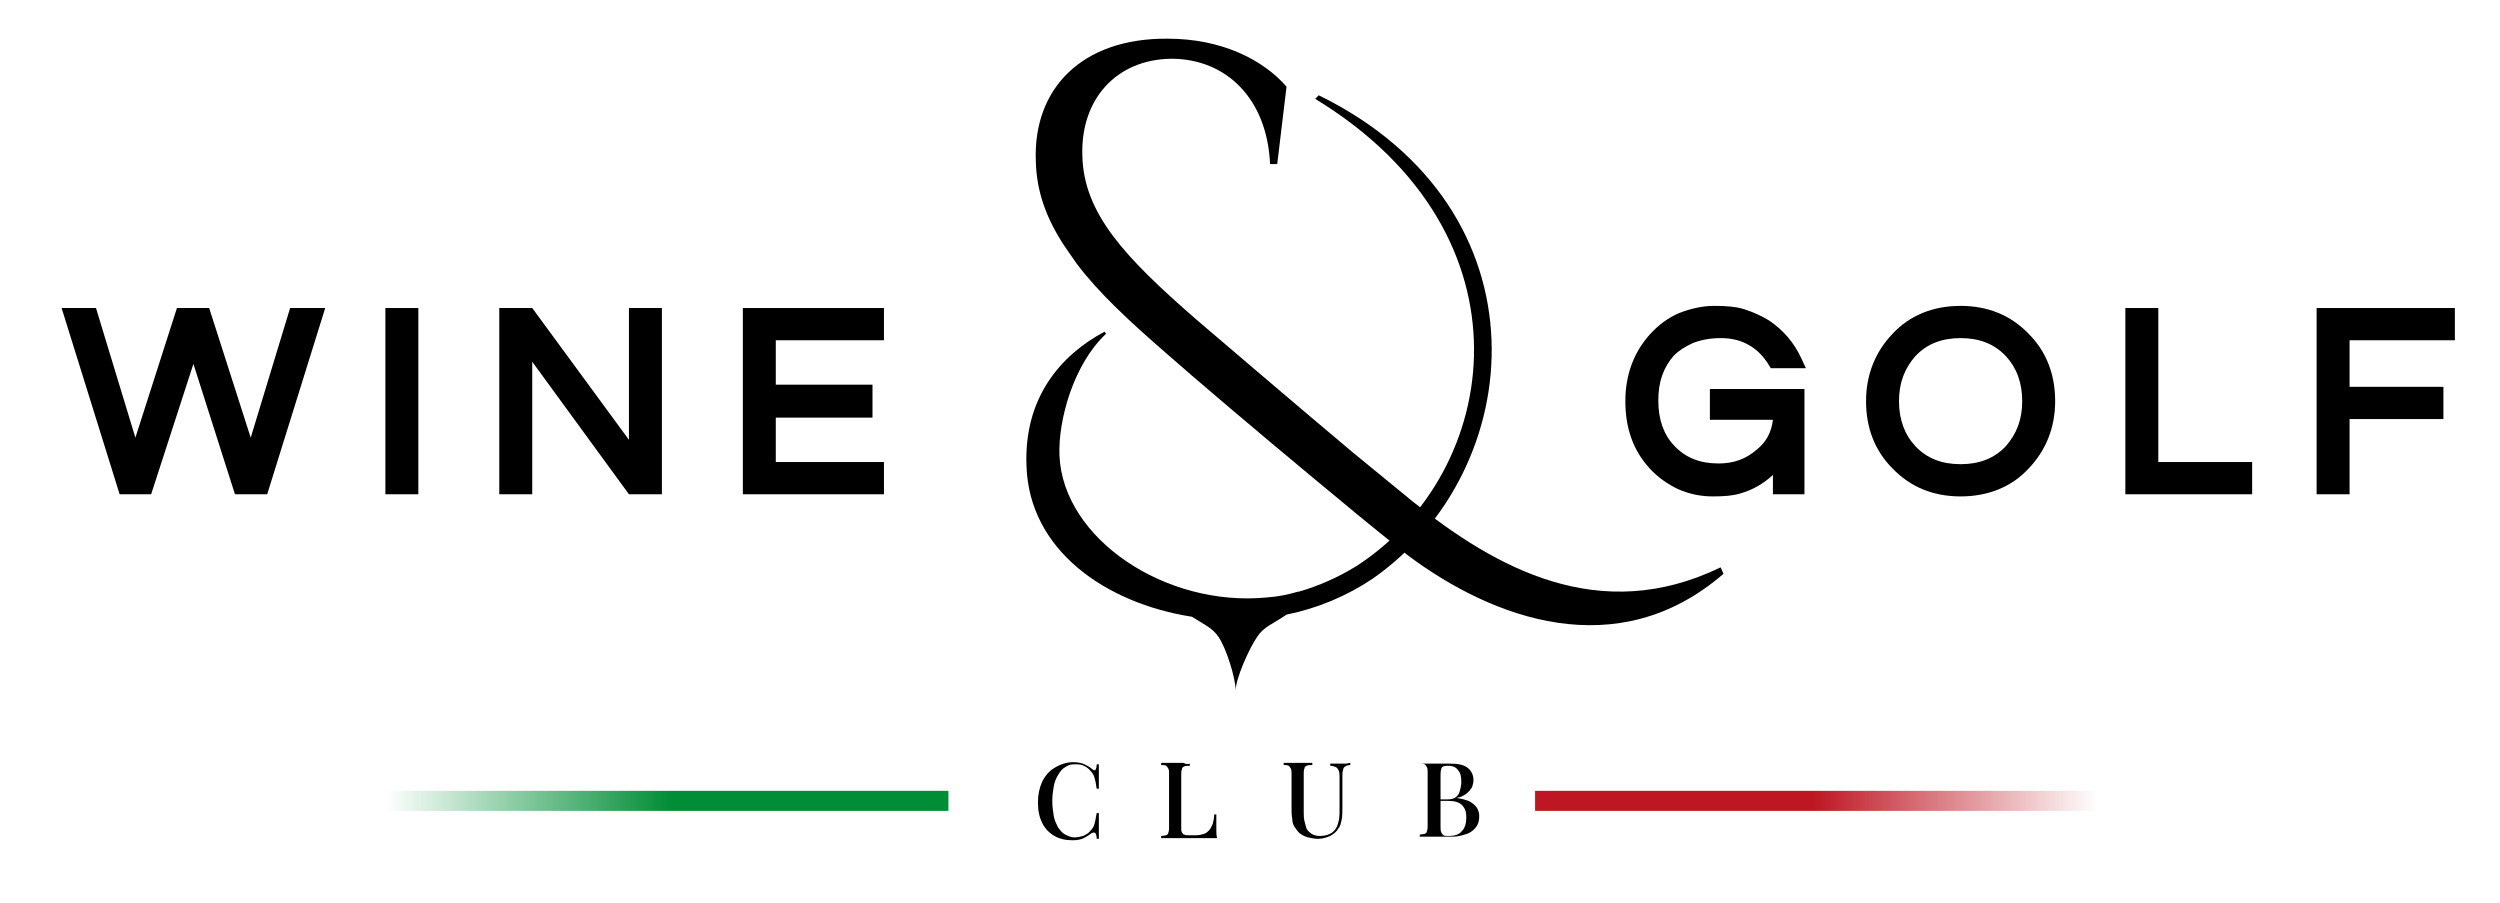
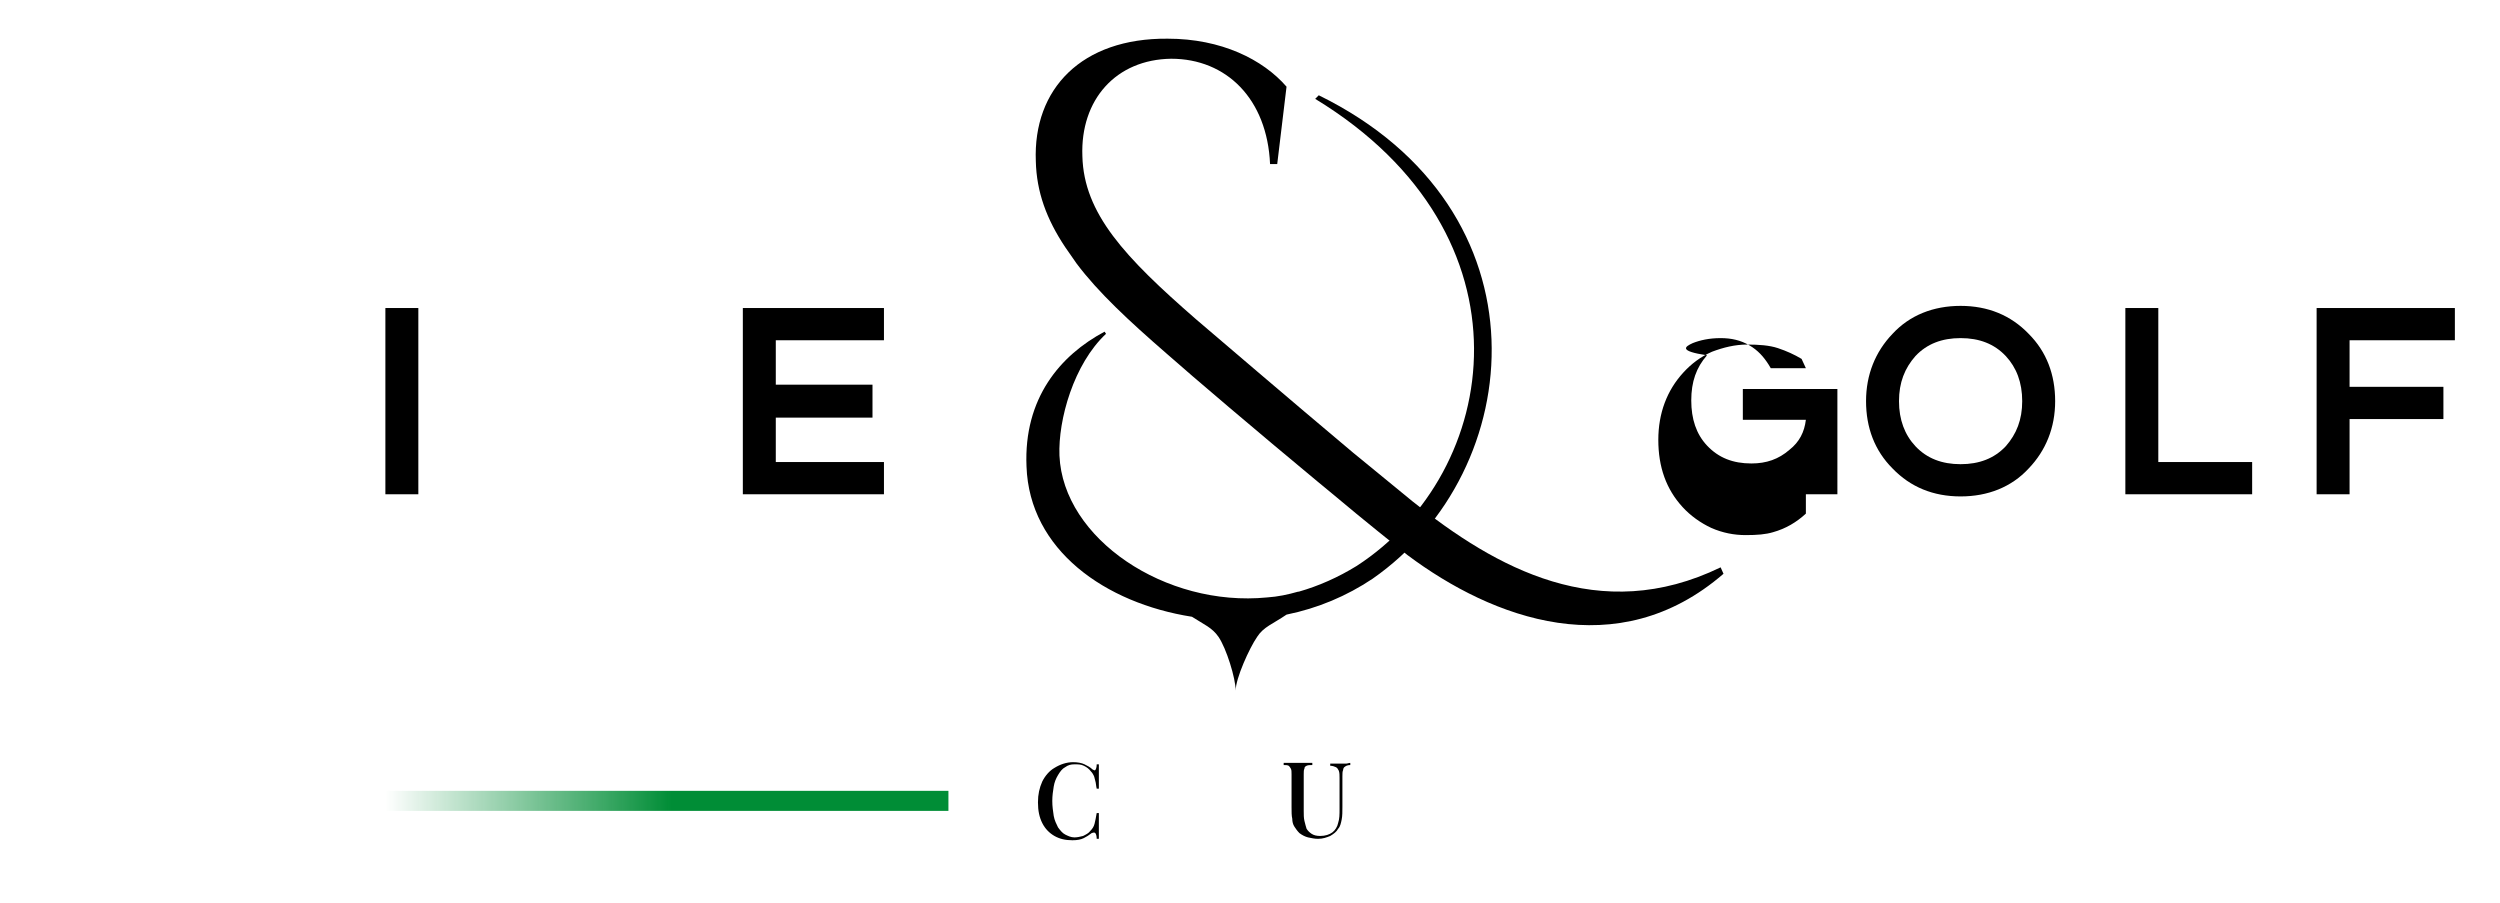
<svg xmlns="http://www.w3.org/2000/svg" version="1.1" id="Livello_1" x="0px" y="0px" viewBox="0 0 349 126" style="enable-background:new 0 0 349 126;" xml:space="preserve">
  <style type="text/css">
	.st0{fill:url(#SVGID_1_);}
	.st1{fill:url(#SVGID_00000120525446080088375730000010342948484320558771_);}
</style>
  <g>
    <g>
-       <polygon points="35,61.1 29.2,43 24.7,43 18.9,61.1 13.4,43 8.6,43 16.7,69 21.1,69 27,50.8 32.8,69 37.3,69 45.4,43 40.5,43       " />
      <rect x="53.8" y="43" width="4.6" height="26" />
-       <polygon points="87.8,61.4 74.3,43 69.7,43 69.7,69 74.3,69 74.3,50.5 87.8,69 92.4,69 92.4,43 87.8,43   " />
      <polygon points="103.7,69 123.4,69 123.4,64.5 108.3,64.5 108.3,58.3 121.8,58.3 121.8,53.7 108.3,53.7 108.3,47.5 123.4,47.5     123.4,43 103.7,43   " />
-       <path d="M236.3,47.9c1-0.4,2.3-0.7,3.9-0.7c1.5,0,2.8,0.3,4,1c1.2,0.7,2,1.6,2.7,2.7l0.3,0.5h4.9l-0.6-1.3c-1-2.2-2.5-4-4.6-5.4    c-1-0.6-2.1-1.1-3.3-1.5c-1.2-0.4-2.7-0.5-4.3-0.5c-1.7,0-3.3,0.4-4.9,1c-1.6,0.7-2.9,1.7-4,2.9c-2.3,2.5-3.5,5.7-3.5,9.4    c0,3.8,1.1,6.9,3.4,9.4c1.1,1.2,2.5,2.2,4,2.9c1.6,0.7,3.2,1,4.8,1c1.6,0,2.8-0.1,3.8-0.4c1.8-0.5,3.3-1.4,4.6-2.6V69h4.4V54.3    h-13.2v4.3h8.8c-0.2,1.7-0.9,3.1-2.3,4.2c-1.5,1.3-3.2,1.9-5.3,1.9c-2.6,0-4.6-0.8-6.2-2.5c-1.5-1.6-2.2-3.7-2.2-6.3    c0-2.6,0.7-4.6,2.2-6.3C234.3,49,235.2,48.4,236.3,47.9z" />
+       <path d="M236.3,47.9c1-0.4,2.3-0.7,3.9-0.7c1.5,0,2.8,0.3,4,1c1.2,0.7,2,1.6,2.7,2.7l0.3,0.5h4.9l-0.6-1.3c-1-0.6-2.1-1.1-3.3-1.5c-1.2-0.4-2.7-0.5-4.3-0.5c-1.7,0-3.3,0.4-4.9,1c-1.6,0.7-2.9,1.7-4,2.9c-2.3,2.5-3.5,5.7-3.5,9.4    c0,3.8,1.1,6.9,3.4,9.4c1.1,1.2,2.5,2.2,4,2.9c1.6,0.7,3.2,1,4.8,1c1.6,0,2.8-0.1,3.8-0.4c1.8-0.5,3.3-1.4,4.6-2.6V69h4.4V54.3    h-13.2v4.3h8.8c-0.2,1.7-0.9,3.1-2.3,4.2c-1.5,1.3-3.2,1.9-5.3,1.9c-2.6,0-4.6-0.8-6.2-2.5c-1.5-1.6-2.2-3.7-2.2-6.3    c0-2.6,0.7-4.6,2.2-6.3C234.3,49,235.2,48.4,236.3,47.9z" />
      <path d="M273.7,42.7c-3.8,0-7.1,1.3-9.5,3.9c-2.4,2.5-3.7,5.7-3.7,9.4c0,3.7,1.2,6.9,3.7,9.4c2.5,2.6,5.7,3.9,9.5,3.9    c3.8,0,7.1-1.3,9.5-3.9c2.4-2.5,3.7-5.7,3.7-9.4c0-3.7-1.2-6.9-3.7-9.4C280.7,44,277.5,42.7,273.7,42.7z M273.7,64.8    c-2.6,0-4.7-0.8-6.3-2.5c-1.5-1.6-2.3-3.7-2.3-6.3c0-2.6,0.8-4.6,2.3-6.3c1.6-1.7,3.7-2.5,6.3-2.5c2.6,0,4.7,0.8,6.3,2.5    c1.5,1.6,2.3,3.7,2.3,6.3c0,2.6-0.8,4.6-2.3,6.3C278.4,64,276.3,64.8,273.7,64.8z" />
      <polygon points="301.3,43 296.7,43 296.7,69 314.4,69 314.4,64.5 301.3,64.5   " />
      <polygon points="342.7,47.5 342.7,43 323.4,43 323.4,69 328,69 328,58.5 341.1,58.5 341.1,54 328,54 328,47.5   " />
    </g>
    <g>
      <path d="M184.1,13.3l-0.5,0.5c31.2,19,26,52.1,5.8,65.2c-2.6,1.6-5.3,2.8-8.1,3.6l0,0c0,0,0,0-0.1,0c-1.4,0.4-2.8,0.7-4.3,0.8v0    c-14.2,1.4-28.5-8.2-29-19.8c-0.2-5,2-12.8,6.5-17l-0.2-0.3c-6.2,3.3-11.3,9.3-10.9,18.8c0.4,11.7,11,19.1,23.1,21    c1.7,1.1,2.8,1.5,3.7,2.8c1.1,1.6,2.4,5.8,2.4,7.5c0-1.7,1.9-5.9,3-7.5c0.9-1.4,2.2-1.8,4.1-3.1c4.4-0.9,8.4-2.6,12-5    C213.3,65.7,216.7,29.3,184.1,13.3z" />
      <path d="M240.6,80.1l-0.4-0.9c-16.9,8.2-31.4,0.1-43-9.2l-6.1-5l-2.2-1.8c-8.7-7.3-19.9-16.9-21.9-18.6    c-10-8.7-15.7-14.8-15.9-22.8c-0.3-7.9,4.7-13.5,12.4-13.6c7.7,0,13.4,5.6,13.8,14.7h1l1.3-10.8c-3.3-3.8-9.1-6.7-16.6-6.7    c-12-0.1-18.8,7-18.4,17.1c0.1,4.3,1.5,8.1,4.1,12l1.6,2.3c3,4,7.3,8,12.6,12.6c3.5,3.1,12.8,11,21,17.8l2.3,1.9    c4.4,3.7,8.2,6.7,10.3,8.4C208.4,86.4,225.8,92.9,240.6,80.1z" />
    </g>
    <g>
      <path d="M149.8,106.4c0.6,0,1.2,0.1,1.6,0.3c0.4,0.2,0.8,0.4,1.1,0.7c0.2,0.1,0.3,0.2,0.4,0.1c0.1-0.1,0.2-0.4,0.2-0.8h0.3    c0,0.4,0,0.8,0,1.3c0,0.5,0,1.2,0,2.1h-0.3c-0.1-0.4-0.1-0.8-0.2-1.1c-0.1-0.3-0.1-0.5-0.2-0.7c-0.1-0.2-0.2-0.4-0.4-0.6    c-0.3-0.4-0.6-0.6-1-0.8c-0.4-0.2-0.8-0.2-1.3-0.2c-0.5,0-0.9,0.1-1.3,0.4c-0.4,0.2-0.7,0.6-1,1.1c-0.3,0.5-0.5,1-0.6,1.6    c-0.1,0.6-0.2,1.3-0.2,2c0,0.8,0.1,1.4,0.2,2.1c0.1,0.6,0.4,1.2,0.6,1.6c0.3,0.4,0.6,0.8,1,1c0.4,0.2,0.8,0.4,1.3,0.4    c0.4,0,0.8-0.1,1.2-0.2c0.4-0.2,0.8-0.4,1-0.7c0.3-0.3,0.5-0.6,0.6-1c0.1-0.4,0.2-0.9,0.3-1.5h0.3c0,0.9,0,1.6,0,2.2    c0,0.6,0,1,0,1.4h-0.3c0-0.4-0.1-0.7-0.2-0.8c-0.1-0.1-0.2-0.1-0.5,0c-0.4,0.3-0.7,0.5-1.1,0.7c-0.4,0.2-0.9,0.3-1.6,0.3    c-1,0-1.8-0.2-2.5-0.6c-0.7-0.4-1.3-1-1.7-1.8c-0.4-0.8-0.6-1.7-0.6-2.9c0-1.1,0.2-2,0.6-2.9c0.4-0.8,1-1.5,1.7-1.9    C148,106.7,148.9,106.4,149.8,106.4z" />
-       <path d="M166.1,106.6v0.3c-0.3,0-0.6,0-0.8,0.1c-0.2,0.1-0.3,0.2-0.3,0.4c-0.1,0.2-0.1,0.4-0.1,0.8v7.3c0,0.3,0,0.6,0.1,0.7    c0.1,0.2,0.2,0.3,0.3,0.3c0.2,0.1,0.4,0.1,0.7,0.1h1c0.4,0,0.8-0.1,1.1-0.2c0.3-0.1,0.5-0.3,0.7-0.5c0.2-0.2,0.3-0.5,0.5-0.9    c0.1-0.4,0.2-0.8,0.2-1.3h0.3c0,0.3,0,0.7,0,1.2c0,0.2,0,0.5,0,0.9c0,0.4,0,0.8,0.1,1.2c-0.5,0-1.1,0-1.7,0s-1.2,0-1.7,0    c-0.2,0-0.5,0-0.9,0c-0.4,0-0.7,0-1.1,0c-0.4,0-0.8,0-1.2,0c-0.4,0-0.8,0-1.2,0v-0.3c0.3,0,0.6-0.1,0.7-0.1    c0.2-0.1,0.3-0.2,0.3-0.4c0.1-0.2,0.1-0.4,0.1-0.8v-7.3c0-0.4,0-0.6-0.1-0.8c-0.1-0.2-0.2-0.3-0.3-0.4c-0.2-0.1-0.4-0.1-0.7-0.1    v-0.3c0.2,0,0.5,0,0.9,0c0.4,0,0.7,0,1.1,0c0.4,0,0.7,0,1.1,0C165.6,106.7,165.9,106.7,166.1,106.6z" />
      <path d="M188.5,106.5v0.3c-0.3,0-0.6,0.1-0.7,0.2c-0.2,0.1-0.3,0.3-0.3,0.5c-0.1,0.2-0.1,0.5-0.1,0.9v4.2c0,0.7,0,1.3-0.1,1.8    c-0.1,0.5-0.2,1-0.5,1.3c-0.2,0.4-0.6,0.7-1.1,1c-0.5,0.2-1,0.4-1.7,0.4c-0.5,0-0.9-0.1-1.4-0.2c-0.4-0.1-0.8-0.3-1.2-0.6    c-0.3-0.3-0.5-0.6-0.7-0.9c-0.2-0.3-0.3-0.7-0.3-1.1c-0.1-0.4-0.1-1-0.1-1.6v-4.6c0-0.4,0-0.6-0.1-0.8c-0.1-0.2-0.2-0.3-0.3-0.4    c-0.2-0.1-0.4-0.1-0.7-0.1v-0.3c0.2,0,0.5,0,0.9,0c0.4,0,0.7,0,1.1,0c0.4,0,0.7,0,1.1,0c0.4,0,0.7,0,0.9,0v0.3    c-0.3,0-0.6,0-0.8,0.1c-0.2,0.1-0.3,0.2-0.3,0.4c-0.1,0.2-0.1,0.4-0.1,0.8v5.1c0,0.5,0,1,0.1,1.4c0.1,0.4,0.2,0.8,0.3,1.1    c0.2,0.3,0.4,0.5,0.7,0.7c0.3,0.2,0.7,0.3,1.2,0.3c0.7,0,1.3-0.2,1.7-0.5c0.4-0.3,0.7-0.8,0.8-1.3c0.2-0.6,0.2-1.2,0.2-2v-4.3    c0-0.4,0-0.7-0.1-1c-0.1-0.2-0.2-0.4-0.4-0.5c-0.2-0.1-0.5-0.2-0.8-0.2v-0.3c0.2,0,0.4,0,0.7,0c0.3,0,0.6,0,0.8,0    c0.3,0,0.5,0,0.7,0C188.1,106.6,188.3,106.5,188.5,106.5z" />
-       <path d="M198.3,106.6c0.2,0,0.5,0,0.9,0s0.7,0,1.1,0c0.5,0,0.9,0,1.3,0c0.4,0,0.7,0,0.9,0c1.1,0,1.9,0.2,2.4,0.6    c0.5,0.4,0.8,1,0.8,1.7c0,0.3-0.1,0.7-0.2,1c-0.2,0.3-0.4,0.6-0.8,0.9c-0.4,0.3-0.8,0.5-1.4,0.6v0c0.8,0.1,1.5,0.3,1.9,0.5    c0.5,0.3,0.8,0.6,1,0.9c0.2,0.4,0.3,0.7,0.3,1.1c0,0.6-0.1,1.1-0.4,1.5c-0.3,0.4-0.7,0.8-1.3,1c-0.6,0.2-1.2,0.4-2,0.4    c-0.2,0-0.5,0-1,0c-0.4,0-1,0-1.6,0c-0.4,0-0.7,0-1.1,0s-0.6,0-0.9,0v-0.3c0.3,0,0.6-0.1,0.7-0.1c0.2-0.1,0.3-0.2,0.3-0.4    c0.1-0.2,0.1-0.4,0.1-0.8v-7.3c0-0.4,0-0.6-0.1-0.8c-0.1-0.2-0.2-0.3-0.3-0.4c-0.2-0.1-0.4-0.1-0.7-0.1V106.6z M202.1,106.9    c-0.4,0-0.7,0.1-0.8,0.2c-0.1,0.2-0.2,0.5-0.2,1v7.3c0,0.3,0,0.6,0.1,0.8c0.1,0.2,0.2,0.3,0.3,0.4c0.2,0.1,0.4,0.1,0.7,0.1    c0.9,0,1.5-0.2,1.9-0.7c0.4-0.4,0.6-1.1,0.6-1.9c0-0.8-0.2-1.3-0.6-1.7c-0.4-0.4-1-0.6-2-0.6h-1.4v-0.2h1.3c0.5,0,1-0.1,1.2-0.3    c0.3-0.2,0.5-0.5,0.6-0.9c0.1-0.4,0.2-0.8,0.2-1.2c0-0.7-0.1-1.3-0.4-1.6C203.3,107.1,202.8,106.9,202.1,106.9z" />
    </g>
    <linearGradient id="SVGID_1_" gradientUnits="userSpaceOnUse" x1="214.287" y1="111.818" x2="292.886" y2="111.818">
      <stop offset="0.492" style="stop-color:#BE1622" />
      <stop offset="1" style="stop-color:#BE1622;stop-opacity:0" />
    </linearGradient>
-     <polygon class="st0" points="214.3,113.2 244.7,113.2 292.9,113.2 292.9,110.4 244.8,110.4 214.3,110.4  " />
    <linearGradient id="SVGID_00000176729401286959092830000010875723085049528465_" gradientUnits="userSpaceOnUse" x1="-438.705" y1="252.182" x2="-360.107" y2="252.182" gradientTransform="matrix(-1 0 0 -1 -306.308 364)">
      <stop offset="0.492" style="stop-color:#008D36" />
      <stop offset="1" style="stop-color:#008D36;stop-opacity:0" />
    </linearGradient>
    <polygon style="fill:url(#SVGID_00000176729401286959092830000010875723085049528465_);" points="132.4,110.4 102,110.4    53.8,110.4 53.8,113.2 101.8,113.2 132.4,113.2  " />
  </g>
</svg>